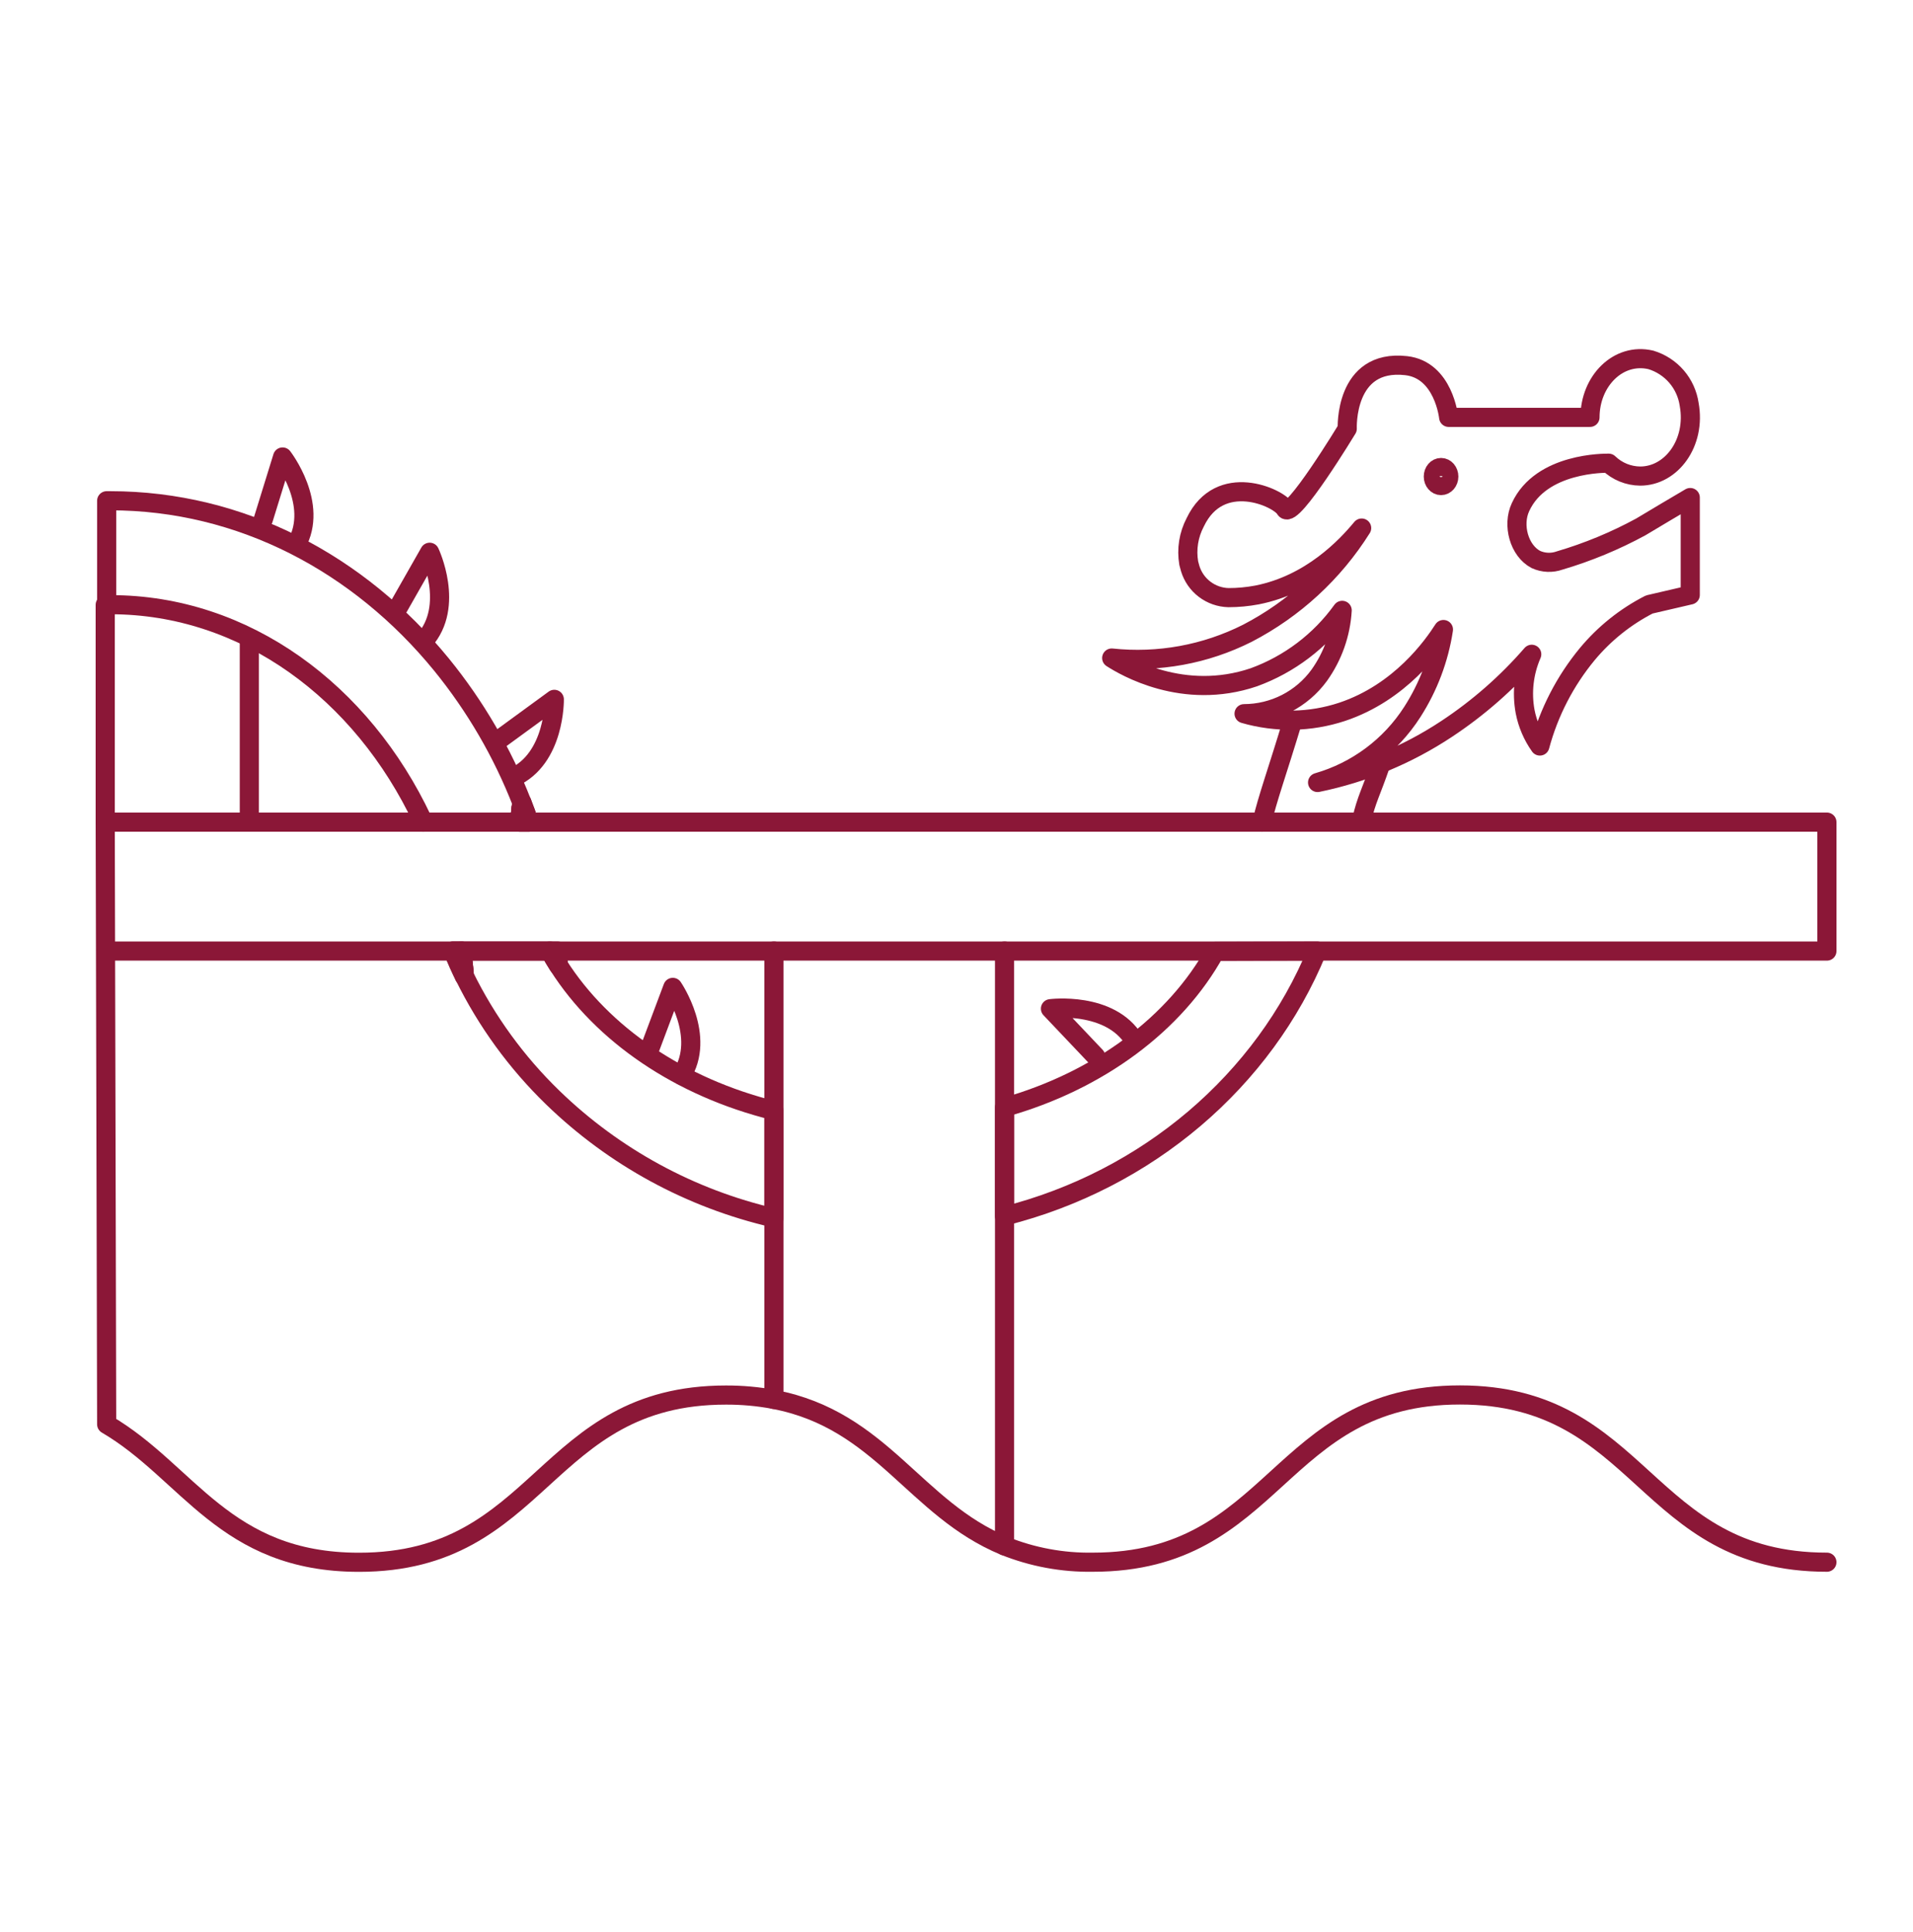
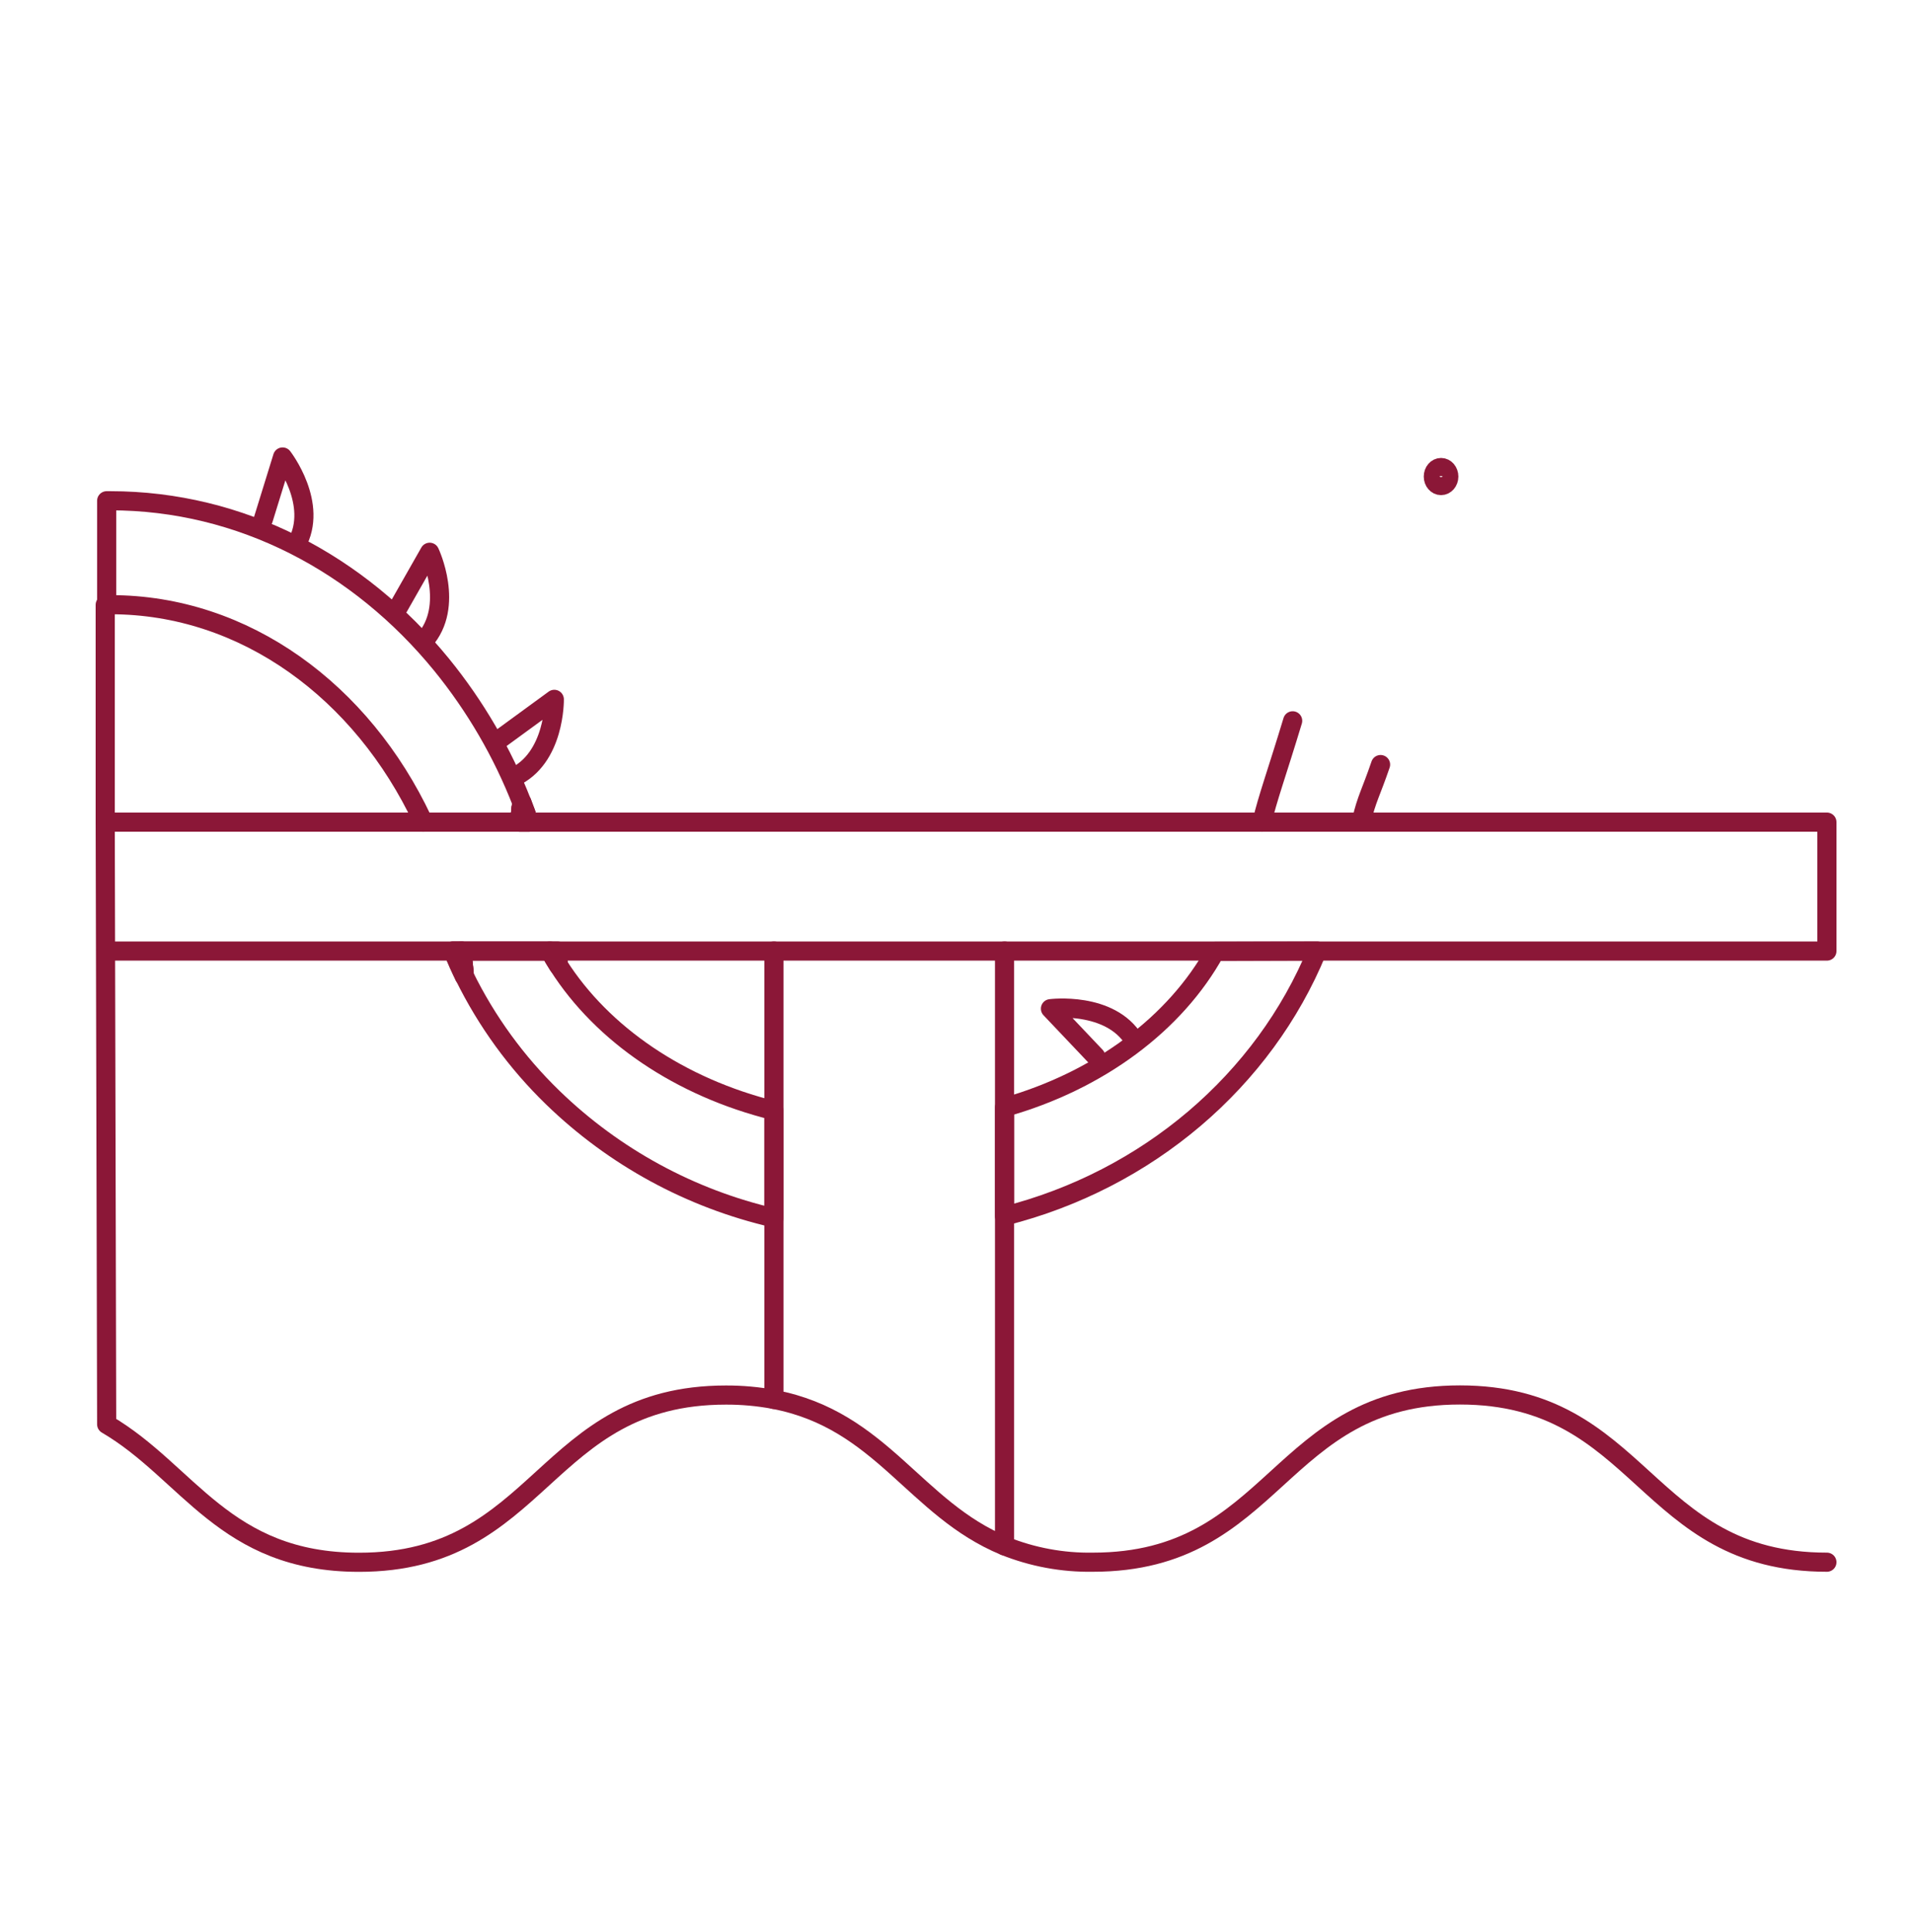
<svg xmlns="http://www.w3.org/2000/svg" width="100" height="101" viewBox="0 0 100 101" fill="none">
  <path d="M52.507 49.719H63.526H68.847H95.5V42.979H27.653H27.173H22.14H22.096H5.576" stroke="#8B1737" stroke-linecap="round" stroke-linejoin="round" />
  <path d="M5.576 49.718H23.683H24.119H28.743H29.128H40.459" stroke="#8B1737" stroke-linecap="round" stroke-linejoin="round" />
  <path d="M24.272 51.029C24.059 50.596 23.871 50.167 23.683 49.718H24.123C24.188 50.151 24.239 50.592 24.272 51.029Z" stroke="#8B1737" stroke-linecap="round" stroke-linejoin="round" />
  <path d="M27.653 42.983H27.172C27.196 42.638 27.229 42.298 27.281 41.965C27.413 42.298 27.537 42.642 27.653 42.983Z" stroke="#8B1737" stroke-linecap="round" stroke-linejoin="round" />
  <path d="M24.272 51.029C24.059 50.596 23.871 50.167 23.683 49.718H24.123C24.188 50.151 24.239 50.592 24.272 51.029Z" stroke="#8B1737" stroke-linecap="round" stroke-linejoin="round" />
  <path d="M29.192 50.475C29.036 50.231 28.883 49.975 28.743 49.718H29.144C29.156 49.971 29.176 50.219 29.192 50.475Z" stroke="#8B1737" stroke-linecap="round" stroke-linejoin="round" />
  <path d="M27.281 41.961C27.229 42.294 27.197 42.63 27.173 42.979H22.14C22.125 42.944 22.108 42.911 22.088 42.879C18.931 36.163 12.812 31.612 5.789 31.612H5.576V26.178H5.764C12.612 26.178 18.774 29.472 23.074 34.737C24.844 36.911 26.264 39.348 27.281 41.961Z" stroke="#8B1737" stroke-linecap="round" stroke-linejoin="round" />
  <path d="M27.653 42.983H27.172C27.196 42.638 27.229 42.298 27.281 41.965C27.413 42.298 27.537 42.642 27.653 42.983Z" stroke="#8B1737" stroke-linecap="round" stroke-linejoin="round" />
  <path d="M22.14 42.983H22.1C22.096 42.95 22.096 42.916 22.1 42.883C22.108 42.915 22.12 42.947 22.14 42.983Z" stroke="#8B1737" stroke-linecap="round" stroke-linejoin="round" />
  <path d="M27.653 42.983H27.172C27.196 42.638 27.229 42.298 27.281 41.965C27.413 42.298 27.537 42.642 27.653 42.983Z" stroke="#8B1737" stroke-linecap="round" stroke-linejoin="round" />
  <path d="M40.455 58.06V63.67C36.1 62.667 32.103 60.491 28.895 57.379C27.002 55.544 25.439 53.395 24.276 51.029C24.244 50.592 24.192 50.151 24.127 49.718H28.747C28.887 49.975 29.04 50.231 29.196 50.475C31.488 54.074 35.539 56.842 40.455 58.06Z" stroke="#8B1737" stroke-linecap="round" stroke-linejoin="round" />
  <path d="M68.847 49.718C66.066 56.482 60 61.682 52.511 63.574V57.892C57.444 56.498 61.438 53.521 63.526 49.734L68.847 49.718Z" stroke="#8B1737" stroke-linecap="round" stroke-linejoin="round" />
-   <path d="M85.772 27.545C86.633 27.028 87.49 26.519 88.356 26.01V31.103L86.216 31.6C84.972 32.236 83.869 33.118 82.975 34.192C81.813 35.599 80.967 37.238 80.495 39C80.114 38.463 79.851 37.851 79.725 37.205C79.538 36.193 79.658 35.148 80.07 34.204C78.773 35.7 77.278 37.011 75.626 38.103C73.576 39.461 71.284 40.413 68.875 40.907C70.921 40.32 72.684 39.007 73.831 37.213C74.668 35.908 75.221 34.442 75.454 32.91C74.913 33.755 73.206 36.196 70.157 37.213C68.498 37.761 66.711 37.794 65.032 37.309C65.798 37.307 66.553 37.125 67.235 36.777C67.917 36.429 68.508 35.925 68.959 35.306C69.672 34.309 70.089 33.131 70.161 31.908C69.009 33.511 67.4 34.73 65.545 35.406C61.847 36.66 58.774 34.825 58.113 34.4C60.552 34.659 63.014 34.21 65.205 33.106C67.651 31.837 69.713 29.938 71.179 27.605C70.377 28.575 68.526 30.55 65.71 31.103C65.218 31.196 64.719 31.243 64.219 31.243C63.767 31.232 63.331 31.079 62.971 30.806C62.611 30.533 62.347 30.153 62.216 29.721C62.188 29.632 62.164 29.54 62.14 29.44C62.015 28.71 62.135 27.959 62.48 27.304C63.766 24.608 66.844 26.01 67.184 26.607C67.525 27.204 70.426 22.412 70.426 22.412C70.426 22.412 70.257 18.75 73.503 19.115C75.47 19.335 75.727 21.819 75.727 21.819H83.115C83.115 19.916 84.597 18.417 86.296 18.814C86.817 18.971 87.283 19.274 87.638 19.686C87.992 20.098 88.222 20.604 88.3 21.142C88.664 23.145 87.378 24.888 85.74 24.888C85.125 24.883 84.535 24.642 84.093 24.215C83.924 24.215 80.563 24.167 79.485 26.507C79.04 27.453 79.413 28.791 80.286 29.248C80.679 29.427 81.126 29.446 81.532 29.3C83.004 28.866 84.424 28.278 85.772 27.545Z" stroke="#8B1737" stroke-linecap="round" stroke-linejoin="round" />
  <path d="M75.33 25.385C75.553 25.385 75.735 25.174 75.735 24.913C75.735 24.651 75.553 24.44 75.33 24.44C75.106 24.44 74.925 24.651 74.925 24.913C74.925 25.174 75.106 25.385 75.33 25.385Z" stroke="#8B1737" stroke-linecap="round" stroke-linejoin="round" />
  <path d="M71.179 42.882C71.431 41.773 71.671 41.428 72.168 39.969" stroke="#8B1737" stroke-linecap="round" stroke-linejoin="round" />
  <path d="M65.97 42.983C66.243 41.781 66.772 40.335 67.573 37.682" stroke="#8B1737" stroke-linecap="round" stroke-linejoin="round" />
  <path d="M52.511 80.815C53.978 81.403 55.547 81.694 57.127 81.668C66.743 81.668 66.743 72.925 76.316 72.925C85.888 72.925 85.912 81.668 95.5 81.668" stroke="#8B1737" stroke-linecap="round" stroke-linejoin="round" />
  <path d="M5.5 31.62V42.975L5.576 74.46C9.855 76.964 11.735 81.672 18.766 81.672C28.355 81.672 28.355 72.93 37.947 72.93C38.789 72.927 39.631 73.003 40.459 73.158" stroke="#8B1737" stroke-linecap="round" stroke-linejoin="round" />
-   <path d="M13.033 33.475V42.474" stroke="#8B1737" stroke-linecap="round" stroke-linejoin="round" />
  <path d="M52.511 49.718V80.815C47.815 78.883 46.101 74.232 40.455 73.158V49.718H52.511Z" stroke="#8B1737" stroke-linecap="round" stroke-linejoin="round" />
-   <path d="M33.968 54.823L35.17 51.618C35.17 51.618 36.937 54.19 35.627 56.218" stroke="#8B1737" stroke-linecap="round" stroke-linejoin="round" />
  <path d="M26.195 38.591L28.976 36.56C28.976 36.56 29.028 39.669 26.804 40.655" stroke="#8B1737" stroke-linecap="round" stroke-linejoin="round" />
  <path d="M20.766 31.848L22.46 28.871C22.46 28.871 23.795 31.676 22.18 33.487" stroke="#8B1737" stroke-linecap="round" stroke-linejoin="round" />
  <path d="M13.762 27.156L14.772 23.89C14.772 23.89 16.687 26.359 15.497 28.458" stroke="#8B1737" stroke-linecap="round" stroke-linejoin="round" />
  <path d="M57.275 55.224L54.911 52.731C54.911 52.731 58.032 52.331 59.283 54.386" stroke="#8B1737" stroke-linecap="round" stroke-linejoin="round" />
</svg>